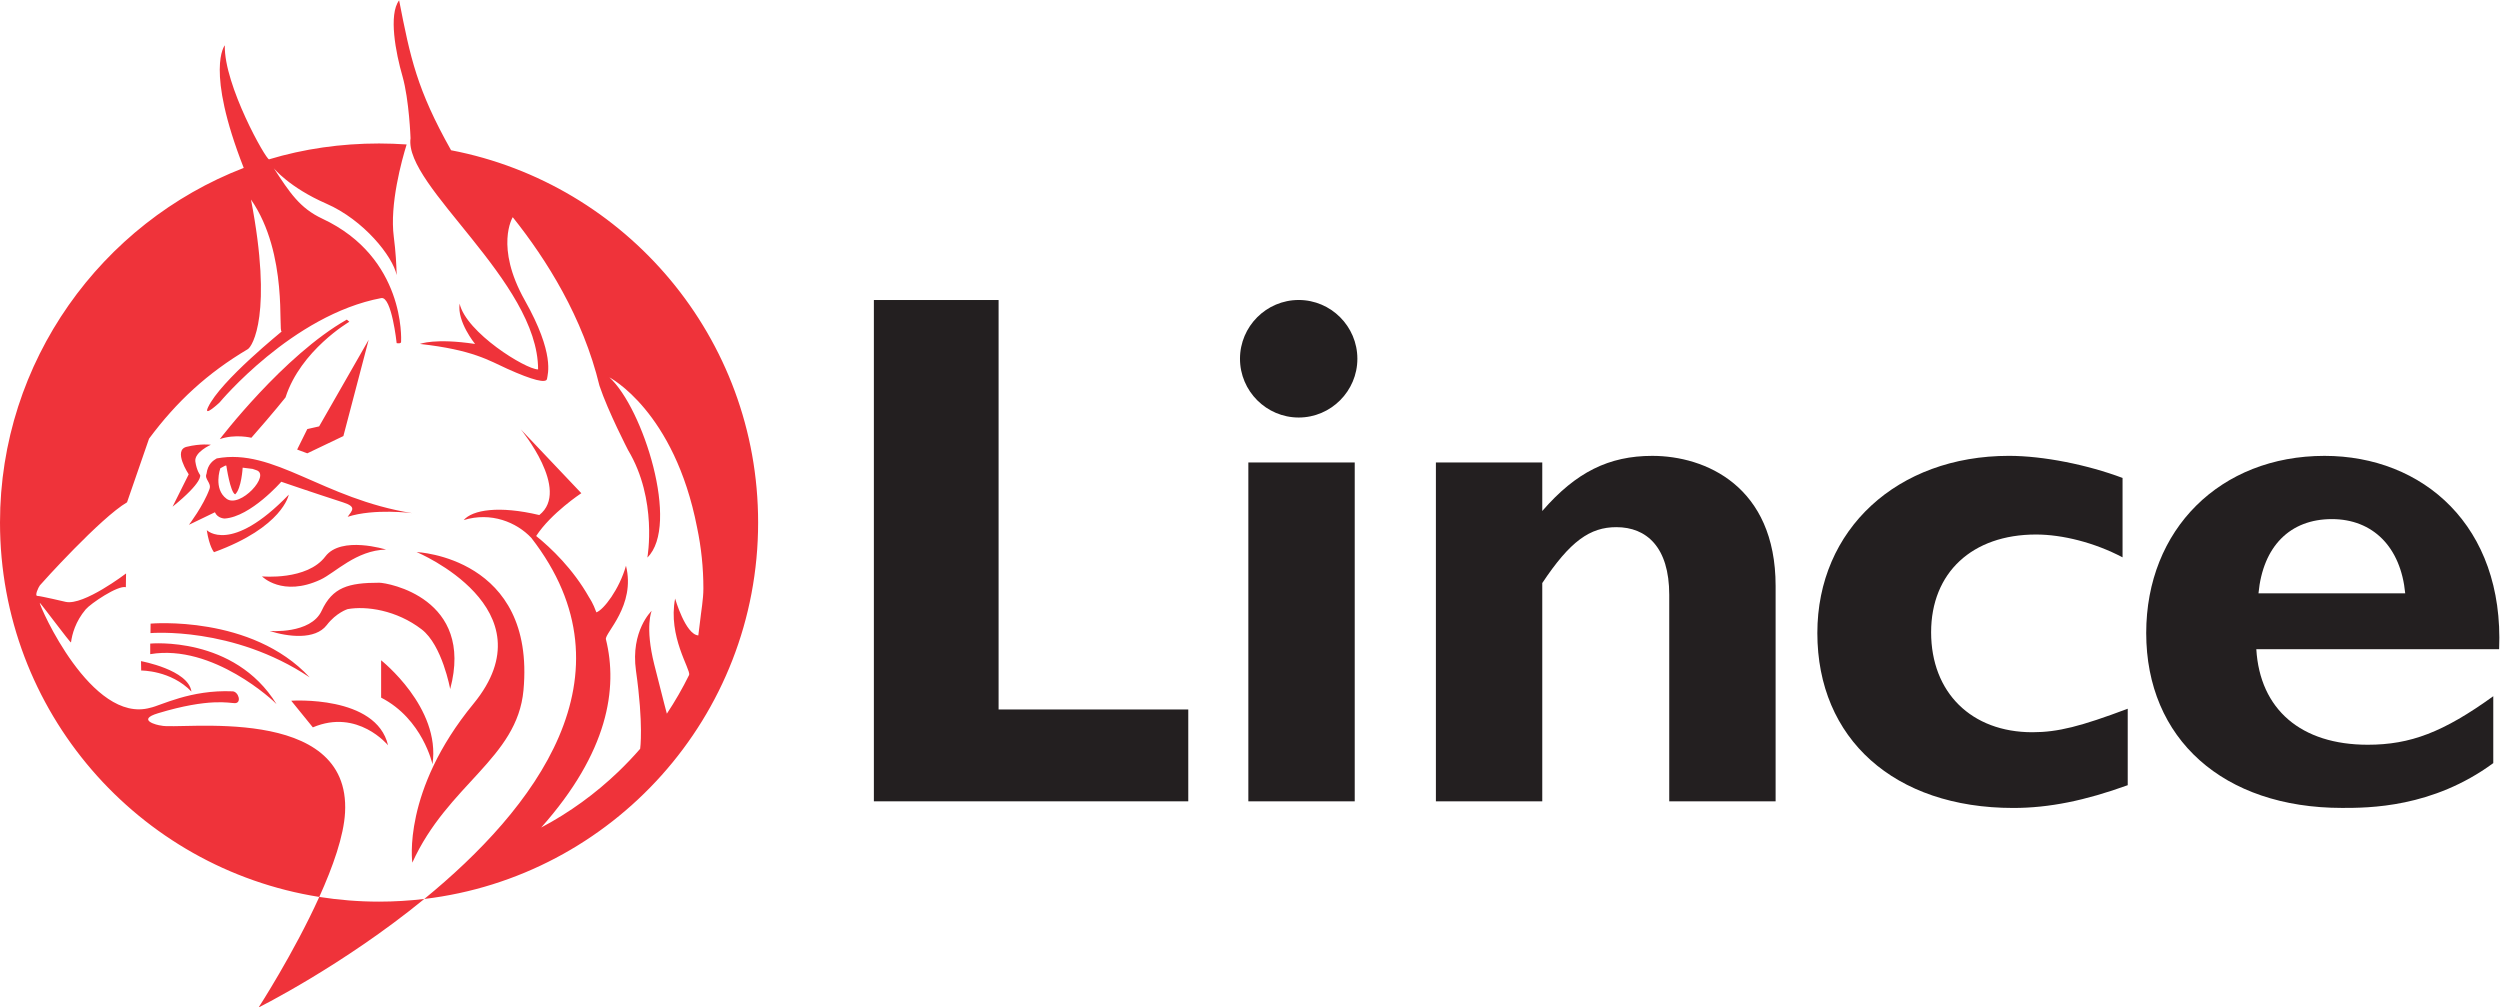
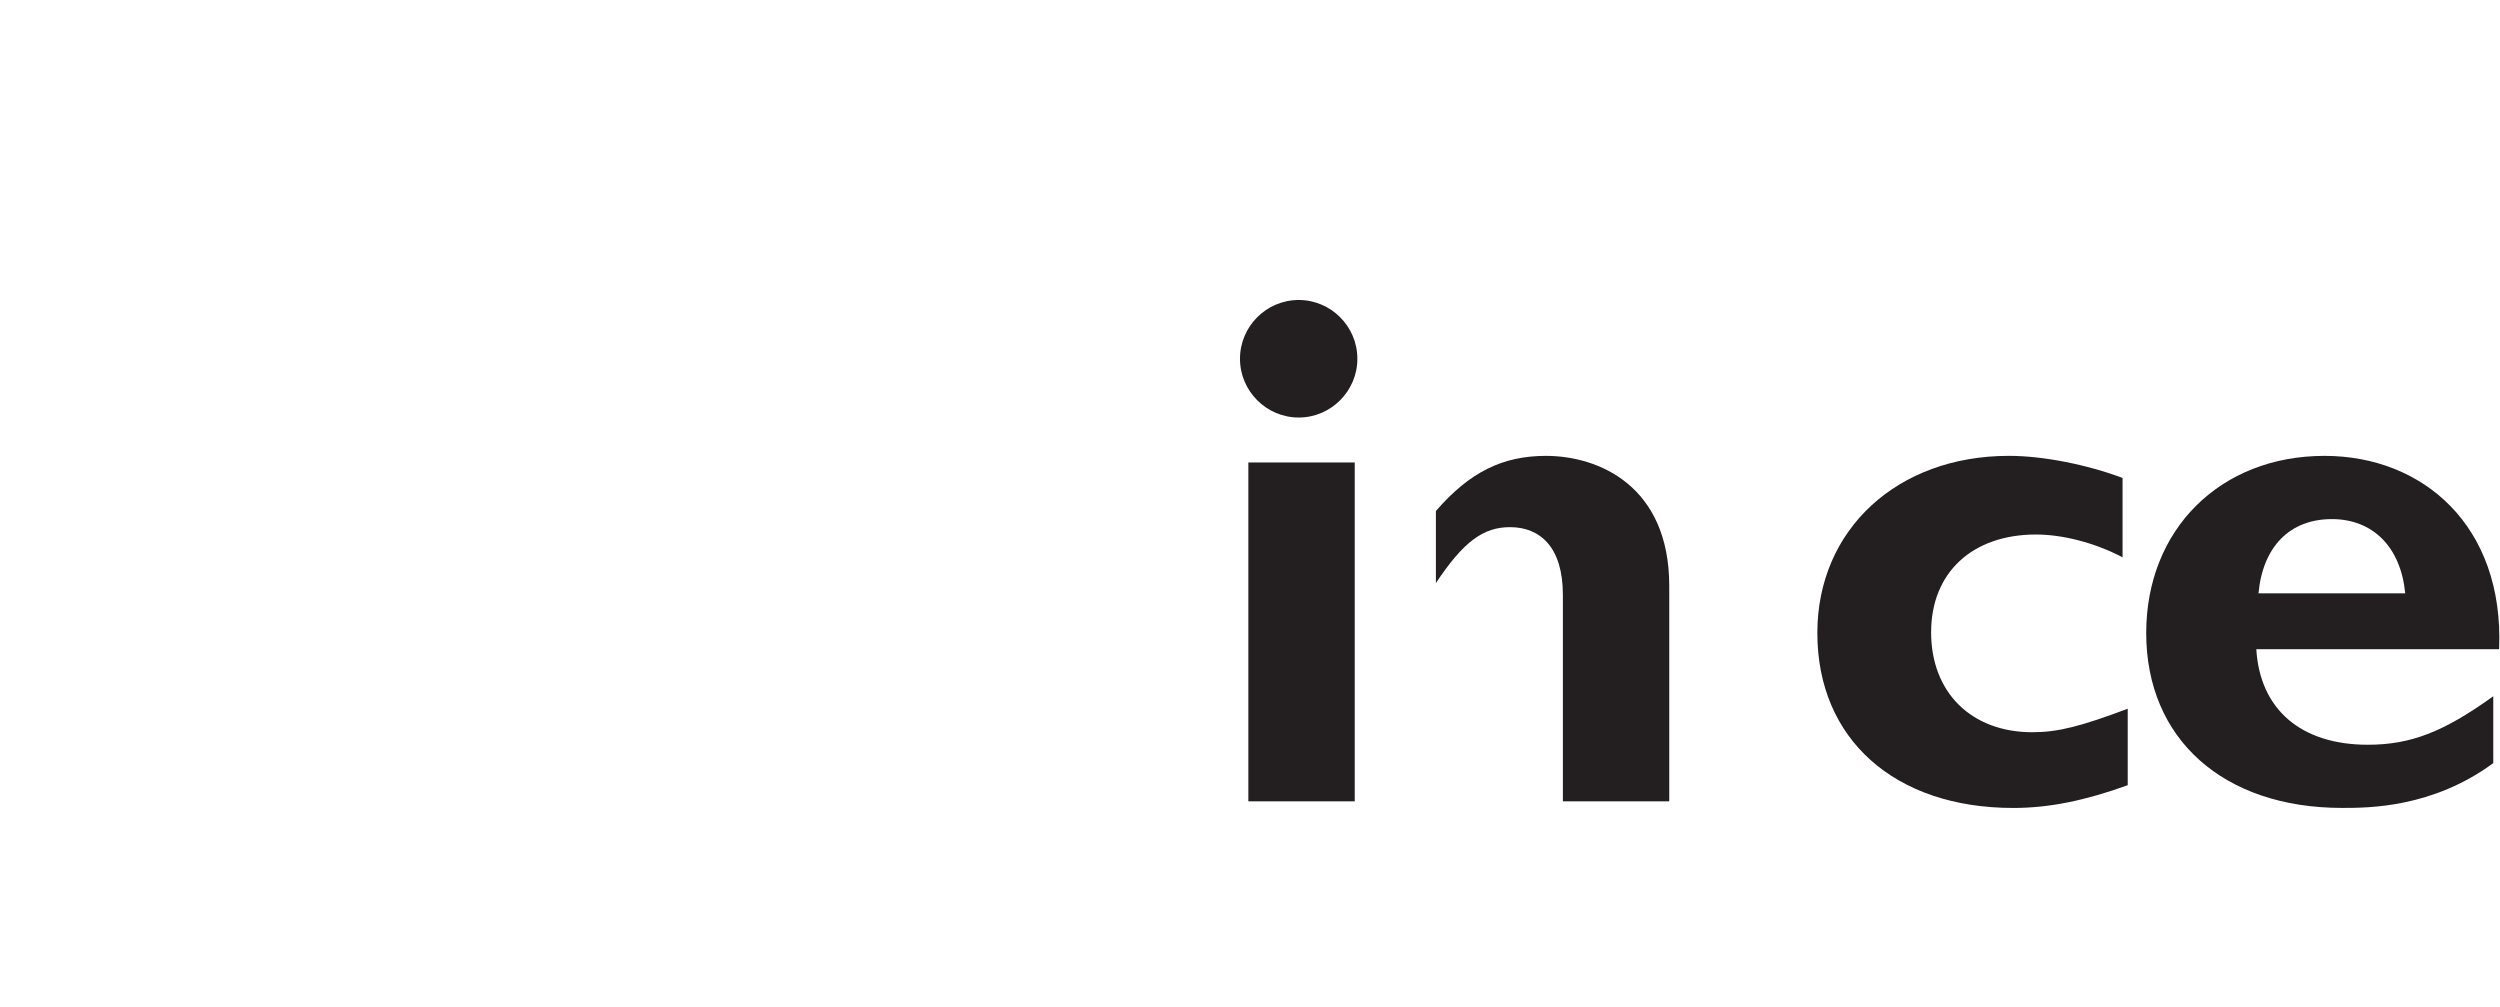
<svg xmlns="http://www.w3.org/2000/svg" viewBox="0 0 113.387 45.693" height="45.693" width="113.387" xml:space="preserve" id="svg2" version="1.1">
  <defs id="defs6" />
  <g transform="matrix(1.333,0,0,-1.333,0,45.693)" id="g10">
    <g transform="scale(0.1)" id="g12">
-       <path id="path14" style="fill:#ef333a;fill-opacity:1;fill-rule:nonzero;stroke:none" d="m 89.141,146.668 c 0,0 15.332,-1.473 21.562,6.781 5.391,7.137 20.652,2.344 20.652,2.344 -10.183,-0.234 -17.324,-7.914 -22.312,-10.234 -12.961,-6.008 -19.902,1.109 -19.902,1.109 m 52.605,8.281 c 0,0 40.527,-1.707 36.367,-47.031 -2.129,-23.203 -25.761,-32.02 -37.82,-58.648 0,0 -3.566,24.414 20.809,54.062 26.613,32.438 -19.356,51.617 -19.356,51.617 m 5.402,-72.203 c 0,0 -3.32,15.391 -17.472,22.672 v 12.707 c 0,0 20.371,-16.055 17.472,-35.379 M 70.352,162.402 c 0,0 8.184,-8.328 27.898,12.071 0,0 -1.941,-11.024 -25.43,-19.571 0,0 -1.582,1.727 -2.469,7.5 m 58.711,-17.89 c 2.761,0 32.402,-5.196 24.109,-36.18 0,0 -2.684,14.93 -9.715,20.32 -8.574,6.582 -18.867,8.008 -25.168,6.883 0,0 -3.848,-1.172 -7.129,-5.457 -3.953,-5.105 -13.164,-3.984 -19.441,-1.98 0,0 14.004,-1.157 17.715,6.863 3.718,8.008 9.089,9.551 19.629,9.551 m -57.317,46.945 c 0,0 -5.723,-2.523 -5.281,-5.727 0.477,-3.191 1.629,-4.57 1.629,-4.57 0,0 1.133,-2.293 -9.375,-10.769 l 5.488,11.004 c 0,0 -5.488,8.226 -0.684,9.367 4.797,1.172 8.223,0.695 8.223,0.695 m 3.039,1.914 c 0,0 21.746,28.516 43.223,40.672 l 0.847,-0.742 c 0,0 -16.57,-9.707 -21.707,-25.735 0,0 -3.879,-4.921 -11.621,-13.726 0,0 -5.539,1.367 -10.742,-0.469 M 132.031,89.199 c 0,0 -10.312,12.586 -25.586,6.102 l -7.355,9.062 c 0,0 28.945,1.992 32.941,-15.164 M 51.113,123.801 c 0,0 28.594,2.75 42.977,-20.598 -0.691,0.86 -21.621,20.613 -42.977,17.004 z M 65.137,107.48 c -6.992,7.286 -17.102,7.157 -17.102,7.157 l -0.059,3.195 c 0,0 16.105,-2.922 17.16,-10.352 m 35.965,82.344 3.457,6.973 4.023,0.91 16.856,29.461 -8.602,-32.754 -12.277,-5.871 z m -18.172,95.828 c -13.176,33.657 -6.438,41.719 -6.438,41.719 -0.352,-13.492 14.094,-39.078 15.059,-38.797 11.836,3.574 24.433,5.391 37.433,5.391 3.125,0 6.289,-0.125 9.375,-0.332 -1.64,-5.293 -5.832,-20.363 -4.367,-31.465 0.645,-4.969 0.899,-9.609 0.969,-12.977 -1.32,6.375 -11.211,18.758 -23.918,24.297 -12.617,5.508 -17.879,12.047 -17.879,12.047 5.391,-8.25 8.816,-13.555 16.504,-17.156 28.262,-13.223 26.824,-41.133 26.805,-41.789 0.129,-0.914 -1.512,-0.547 -1.512,-0.547 0,0 -1.68,15.891 -5.207,15.324 -30.281,-5.683 -55.039,-35.519 -55.039,-35.519 0,0 -5.644,-5.301 -3.945,-1.68 4.25,9.141 25.664,26.223 25.098,25.859 -1.375,-0.703 2.375,26.328 -10.469,44.868 7.481,-38.891 0.461,-50.012 -1.082,-50.911 C 70.594,215.84 60.156,206.238 50.711,193.527 l -7.488,-21.652 c -8.977,-5.234 -29.133,-27.598 -29.66,-28.27 -0.516,-0.687 -1.863,-3.578 -0.84,-3.578 1.016,0 9.648,-2.031 9.648,-2.031 6.106,-1.336 20.52,9.672 20.52,9.672 l -0.07,-4.672 c -2.754,0.695 -11.973,-5.562 -13.66,-7.547 -3.477,-4.109 -4.641,-8.457 -5,-11.242 -0.078,-0.457 -10.625,13.813 -10.645,13.461 -0.078,-1.105 17.605,-41.359 37.637,-35.695 3.457,0.695 13.652,6.218 27.996,5.586 1.992,-0.079 3.215,-4.024 0.742,-4.024 -1.816,0 -8.652,1.856 -26.113,-3.43 -7.566,-2.273 -0.183,-4.109 0.996,-4.187 5.793,-1.66 64.661,7.793 62.629,-29.59 -0.422,-7.969 -4.121,-18.438 -8.769,-28.723 6.621,-1.043 13.418,-1.602 20.351,-1.602 5.204,0 10.321,0.324 15.379,0.91 37.188,30.391 72.864,75.957 36.399,122.879 -4.981,5.285 -13.684,8.906 -23,6.027 3.039,3.504 12.023,4.981 25.734,1.719 10.781,8.496 -6.308,29.168 -6.308,29.168 l 20.605,-21.734 c 0,0 -10.313,-6.797 -15.363,-14.563 5.05,-4.082 12.5,-11.133 17.988,-20.84 0.332,-0.586 1.309,-1.875 2.5,-5.144 2.453,0.859 7.824,7.859 10.07,15.867 3.387,-13.574 -7.324,-22.969 -6.828,-25.02 4.141,-16.738 0.774,-38.417 -22.019,-64.05 9.746,5.156 18.504,11.562 26.257,18.992 2.579,2.481 5.059,5.078 7.415,7.793 0,0 1.191,8.086 -1.426,26.582 -1.895,13.574 5.351,20.371 5.351,20.371 0,0 -2.375,-5.324 0.879,-18.293 3.34,-13.289 4.278,-16.719 4.278,-16.719 2.793,4.219 5.339,8.633 7.585,13.203 0.567,1.836 -7.273,13.071 -4.773,25.969 0,0 3.504,-12.234 7.891,-12.539 l 0.566,4.539 c 0.379,3.625 1.16,7.688 1.16,11.438 0,7.07 -0.73,14.004 -2.136,20.695 -7.715,39.742 -29.844,51.133 -29.844,51.133 11.453,-10.422 24.101,-50.352 12.918,-61.313 0,0 3.574,19.66 -6.563,36.563 0,0 -6.797,13.125 -9.726,21.886 -5.625,23.254 -17.95,42.872 -29.512,57.364 0,0 -6.18,-9.981 4.102,-28.282 10.312,-18.3 7.773,-25.125 7.558,-26.726 -0.242,-1.613 -4.891,-0.469 -13.496,3.414 -6.238,2.812 -11.727,6.457 -29.727,8.461 0,0 5.012,2.059 18.743,0 0,0 -6.184,7.547 -5.254,13.726 2.195,-9.832 22.488,-22.39 26.699,-22.39 0,29.98 -45.695,62.422 -43.398,78.664 0,0 -0.461,13.035 -2.735,21.055 -2.316,7.996 -4.805,21.031 -1.152,25.859 3.828,-19.609 6.035,-30.305 17.676,-51.008 C 213.008,280.223 257.949,227.863 257.949,165 257.949,98.957 208.34,44.531 144.363,36.914 116.602,14.23 87.988,0 87.988,0 c 0,0 11.953,18.426 20.645,37.605 C 47.078,47.363 0,100.676 0,165 0,219.895 34.617,267.02 82.93,285.652 M 105.371,112.305 c -26.144,17.488 -54.172,15.066 -54.172,15.066 l 0.039,3.227 c 0,0 34.375,3.054 54.133,-18.293 m -41.086,51.914 c 0,0 4.934,6.484 7.004,12.207 0.742,2.031 -1.836,3.34 -1.027,5.117 0.422,3.43 2.375,4.602 3.477,5.266 19.512,3.648 35.977,-13.735 66.485,-18.618 0,0 -12.852,1.672 -21.934,-1.25 1.582,2.227 3.117,3.399 -1.551,4.907 -10.371,3.347 -21.035,7.019 -21.035,7.019 0,0 -10.391,-11.894 -19.23,-12.512 0,0 -2.422,0 -3.348,2.133 z m 10.676,19.23 c 0,0 -2.453,-7.023 2.129,-10.375 4.57,-3.367 15.242,8.227 10.059,9.758 l -1.211,0.41 -3.371,0.418 c 0,0 -0.41,-7.117 -2.547,-9.078 -1.68,0.641 -3.008,9.773 -3.008,9.773 l -0.363,0.008 -1.688,-0.914" />
-       <path id="path16" style="fill:#231f20;fill-opacity:1;fill-rule:nonzero;stroke:none" d="M 404.305,101.387 H 339.766 V 240.703 H 297.332 V 70.137 h 106.973 v 31.25" />
      <path id="path18" style="fill:#231f20;fill-opacity:1;fill-rule:evenodd;stroke:none" d="m 441.879,240.715 c -10.992,0 -19.977,-8.977 -19.977,-20 0,-11 8.985,-19.992 19.977,-19.992 10.976,0 19.961,8.992 19.961,19.992 0,11.023 -8.985,20 -19.961,20 M 460.941,185.43 H 424.746 V 70.137 h 36.195 V 185.43" />
-       <path id="path20" style="fill:#231f20;fill-opacity:1;fill-rule:nonzero;stroke:none" d="M 524.75,185.43 H 488.559 V 70.137 h 36.191 v 74.265 c 9.492,14.27 16.23,19.016 25.215,19.016 10.234,0 17.988,-6.758 17.988,-23.016 V 70.137 h 36.192 v 73.289 c 0,33.996 -23.965,44.25 -41.954,44.25 -14.726,0 -25.957,-5.508 -37.441,-18.758 v 16.512" />
+       <path id="path20" style="fill:#231f20;fill-opacity:1;fill-rule:nonzero;stroke:none" d="M 524.75,185.43 H 488.559 V 70.137 v 74.265 c 9.492,14.27 16.23,19.016 25.215,19.016 10.234,0 17.988,-6.758 17.988,-23.016 V 70.137 h 36.192 v 73.289 c 0,33.996 -23.965,44.25 -41.954,44.25 -14.726,0 -25.957,-5.508 -37.441,-18.758 v 16.512" />
      <path id="path22" style="fill:#231f20;fill-opacity:1;fill-rule:nonzero;stroke:none" d="m 723.949,101.641 c -15.996,-6.004 -23.73,-7.997 -32.441,-7.997 -20.742,0 -34.453,13.504 -34.453,34.011 0,20.262 13.965,33.262 35.683,33.262 8.985,0 19.961,-2.754 29.453,-7.766 v 27.016 c -11.992,4.5 -26.953,7.516 -38.671,7.516 -37.95,0 -65.176,-25.028 -65.176,-60.282 0,-36.008 26.211,-59.523 66.66,-59.523 12.226,0 24.453,2.512 38.945,7.746 v 26.016" />
      <path id="path24" style="fill:#231f20;fill-opacity:1;fill-rule:evenodd;stroke:none" d="m 768.441,140.91 c 1.504,16.004 10.743,25.25 24.961,25.25 13.965,0 23.457,-9.5 24.961,-25.25 z m 79.883,-35.012 C 831.352,93.644 820.102,89.387 805.629,89.387 c -22.715,0 -36.699,12 -37.93,32.515 h 82.617 c 1.739,42.016 -25.976,65.774 -59.414,65.774 -35.449,0 -60.664,-25 -60.664,-60.274 0,-36.023 26.211,-59.511 66.66,-59.511 8.965,0 30.704,0 51.426,15.246 v 22.761" />
    </g>
  </g>
</svg>